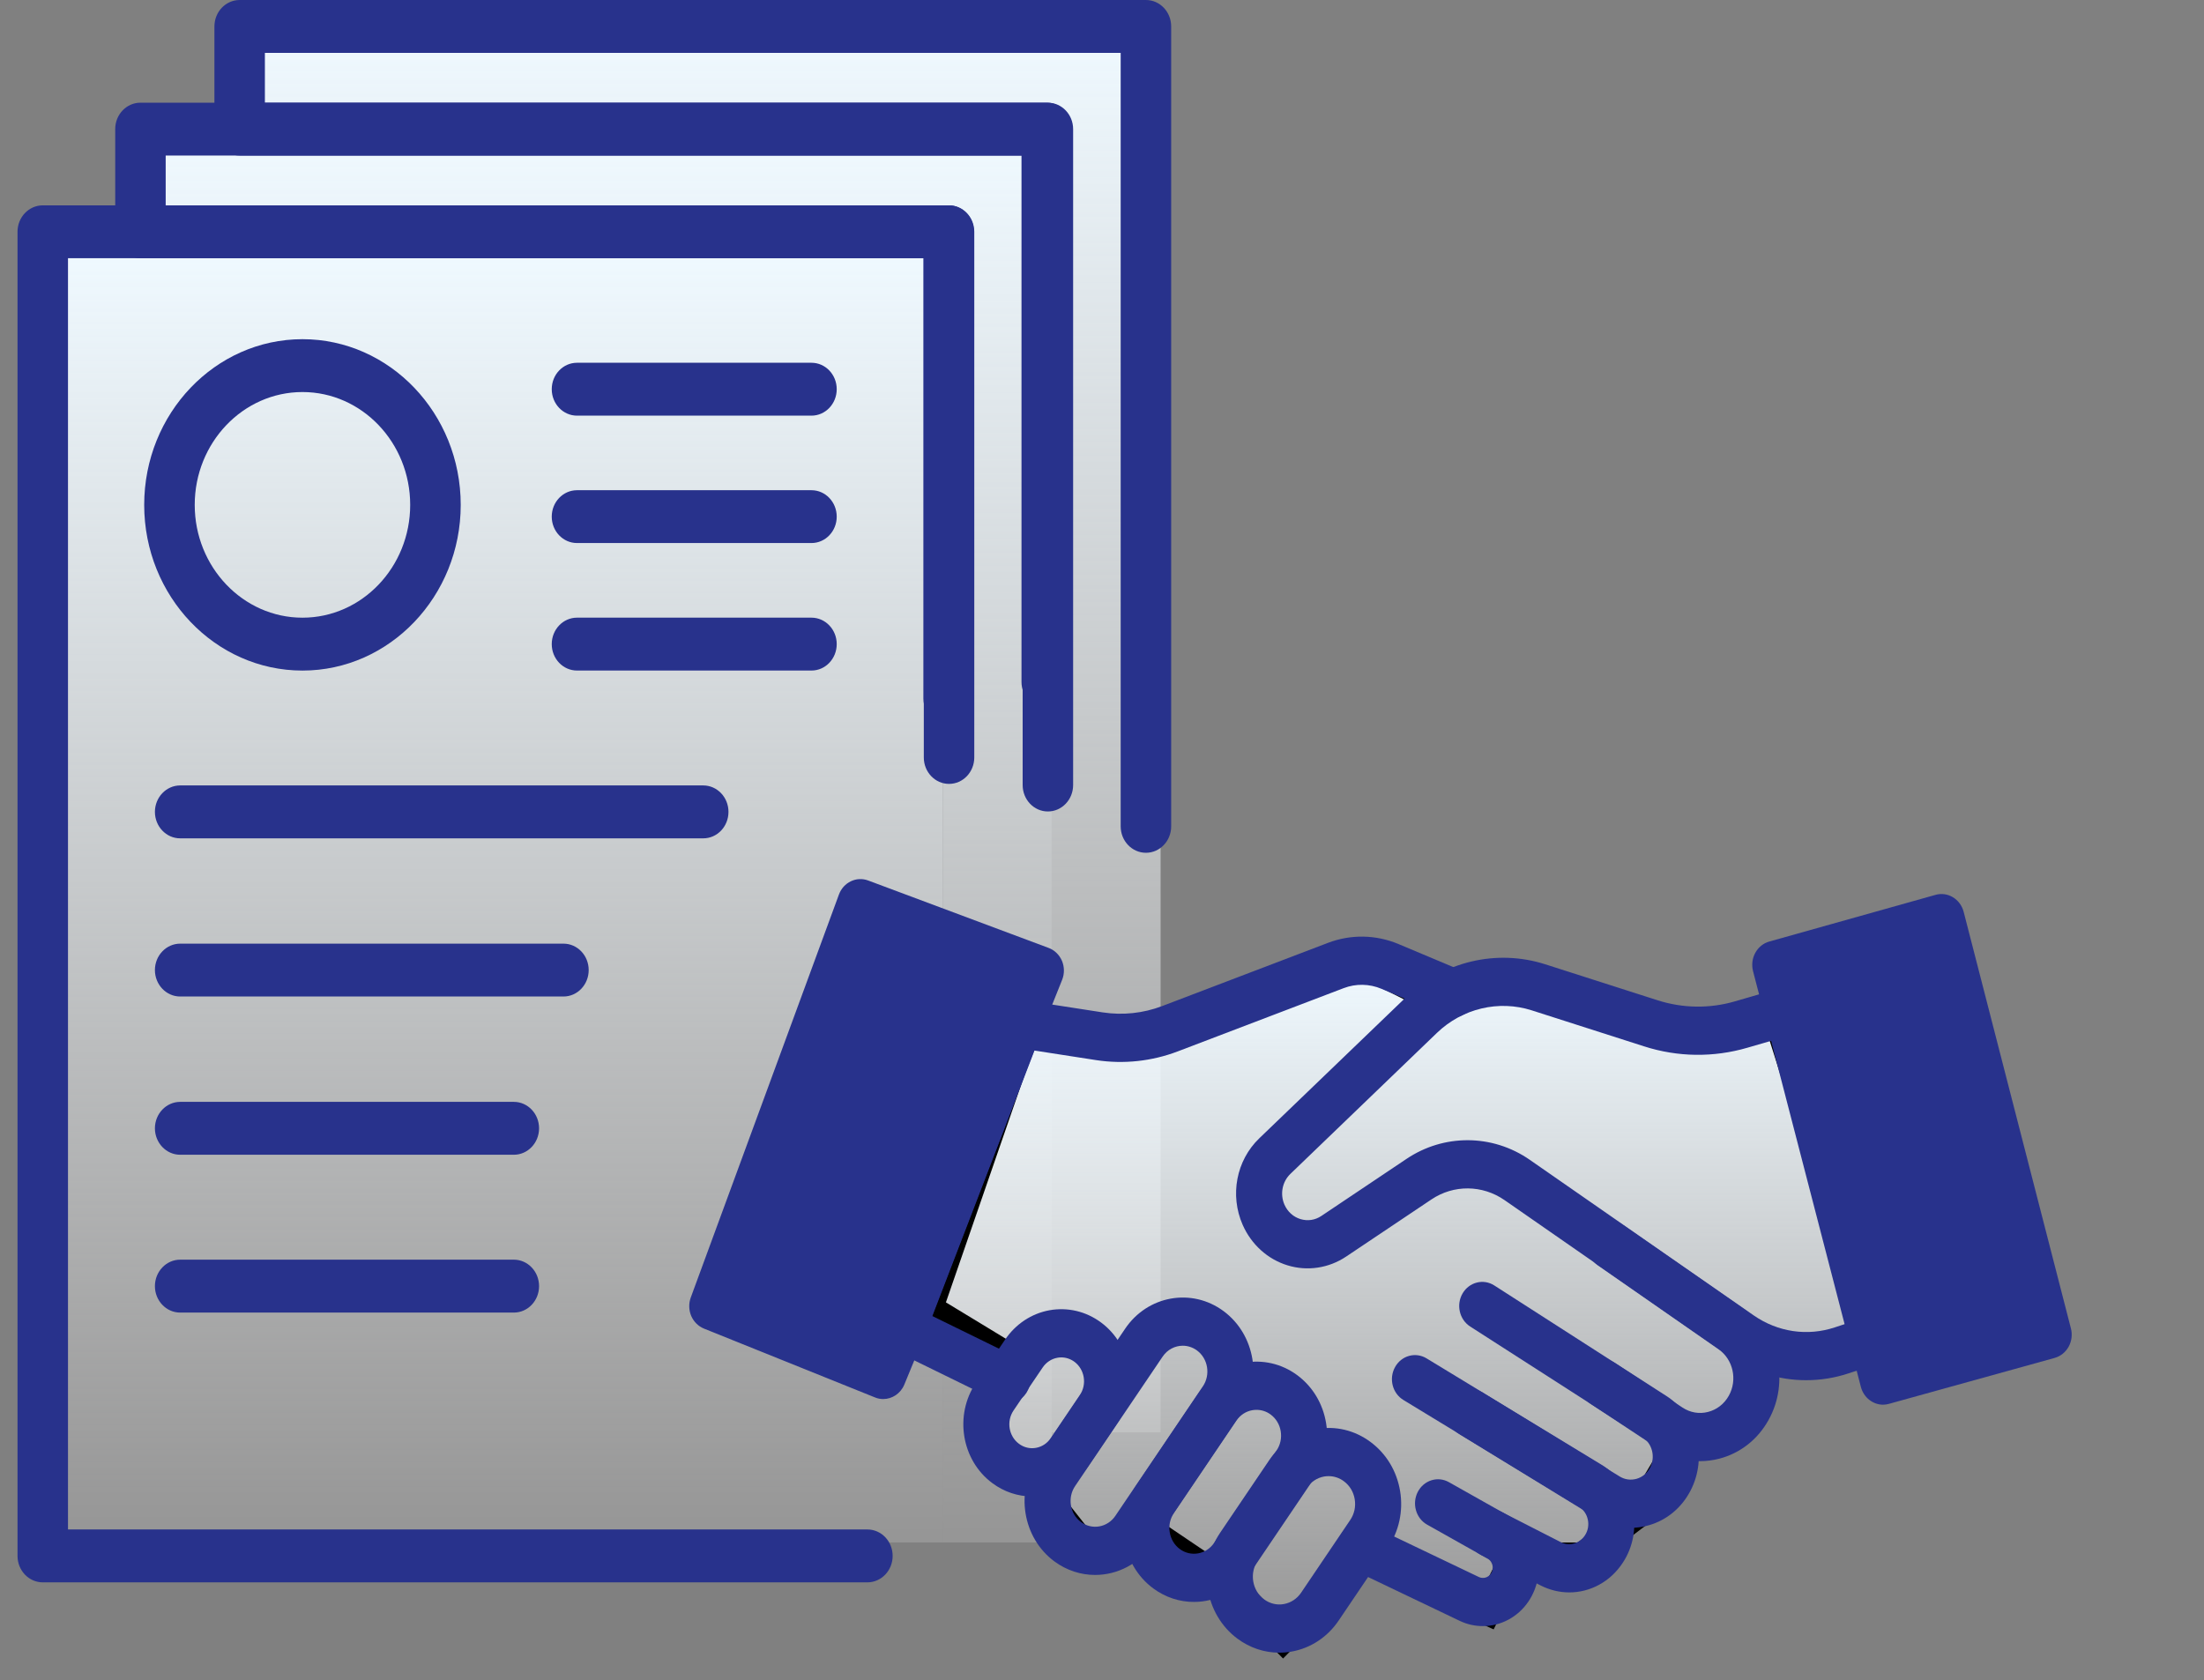
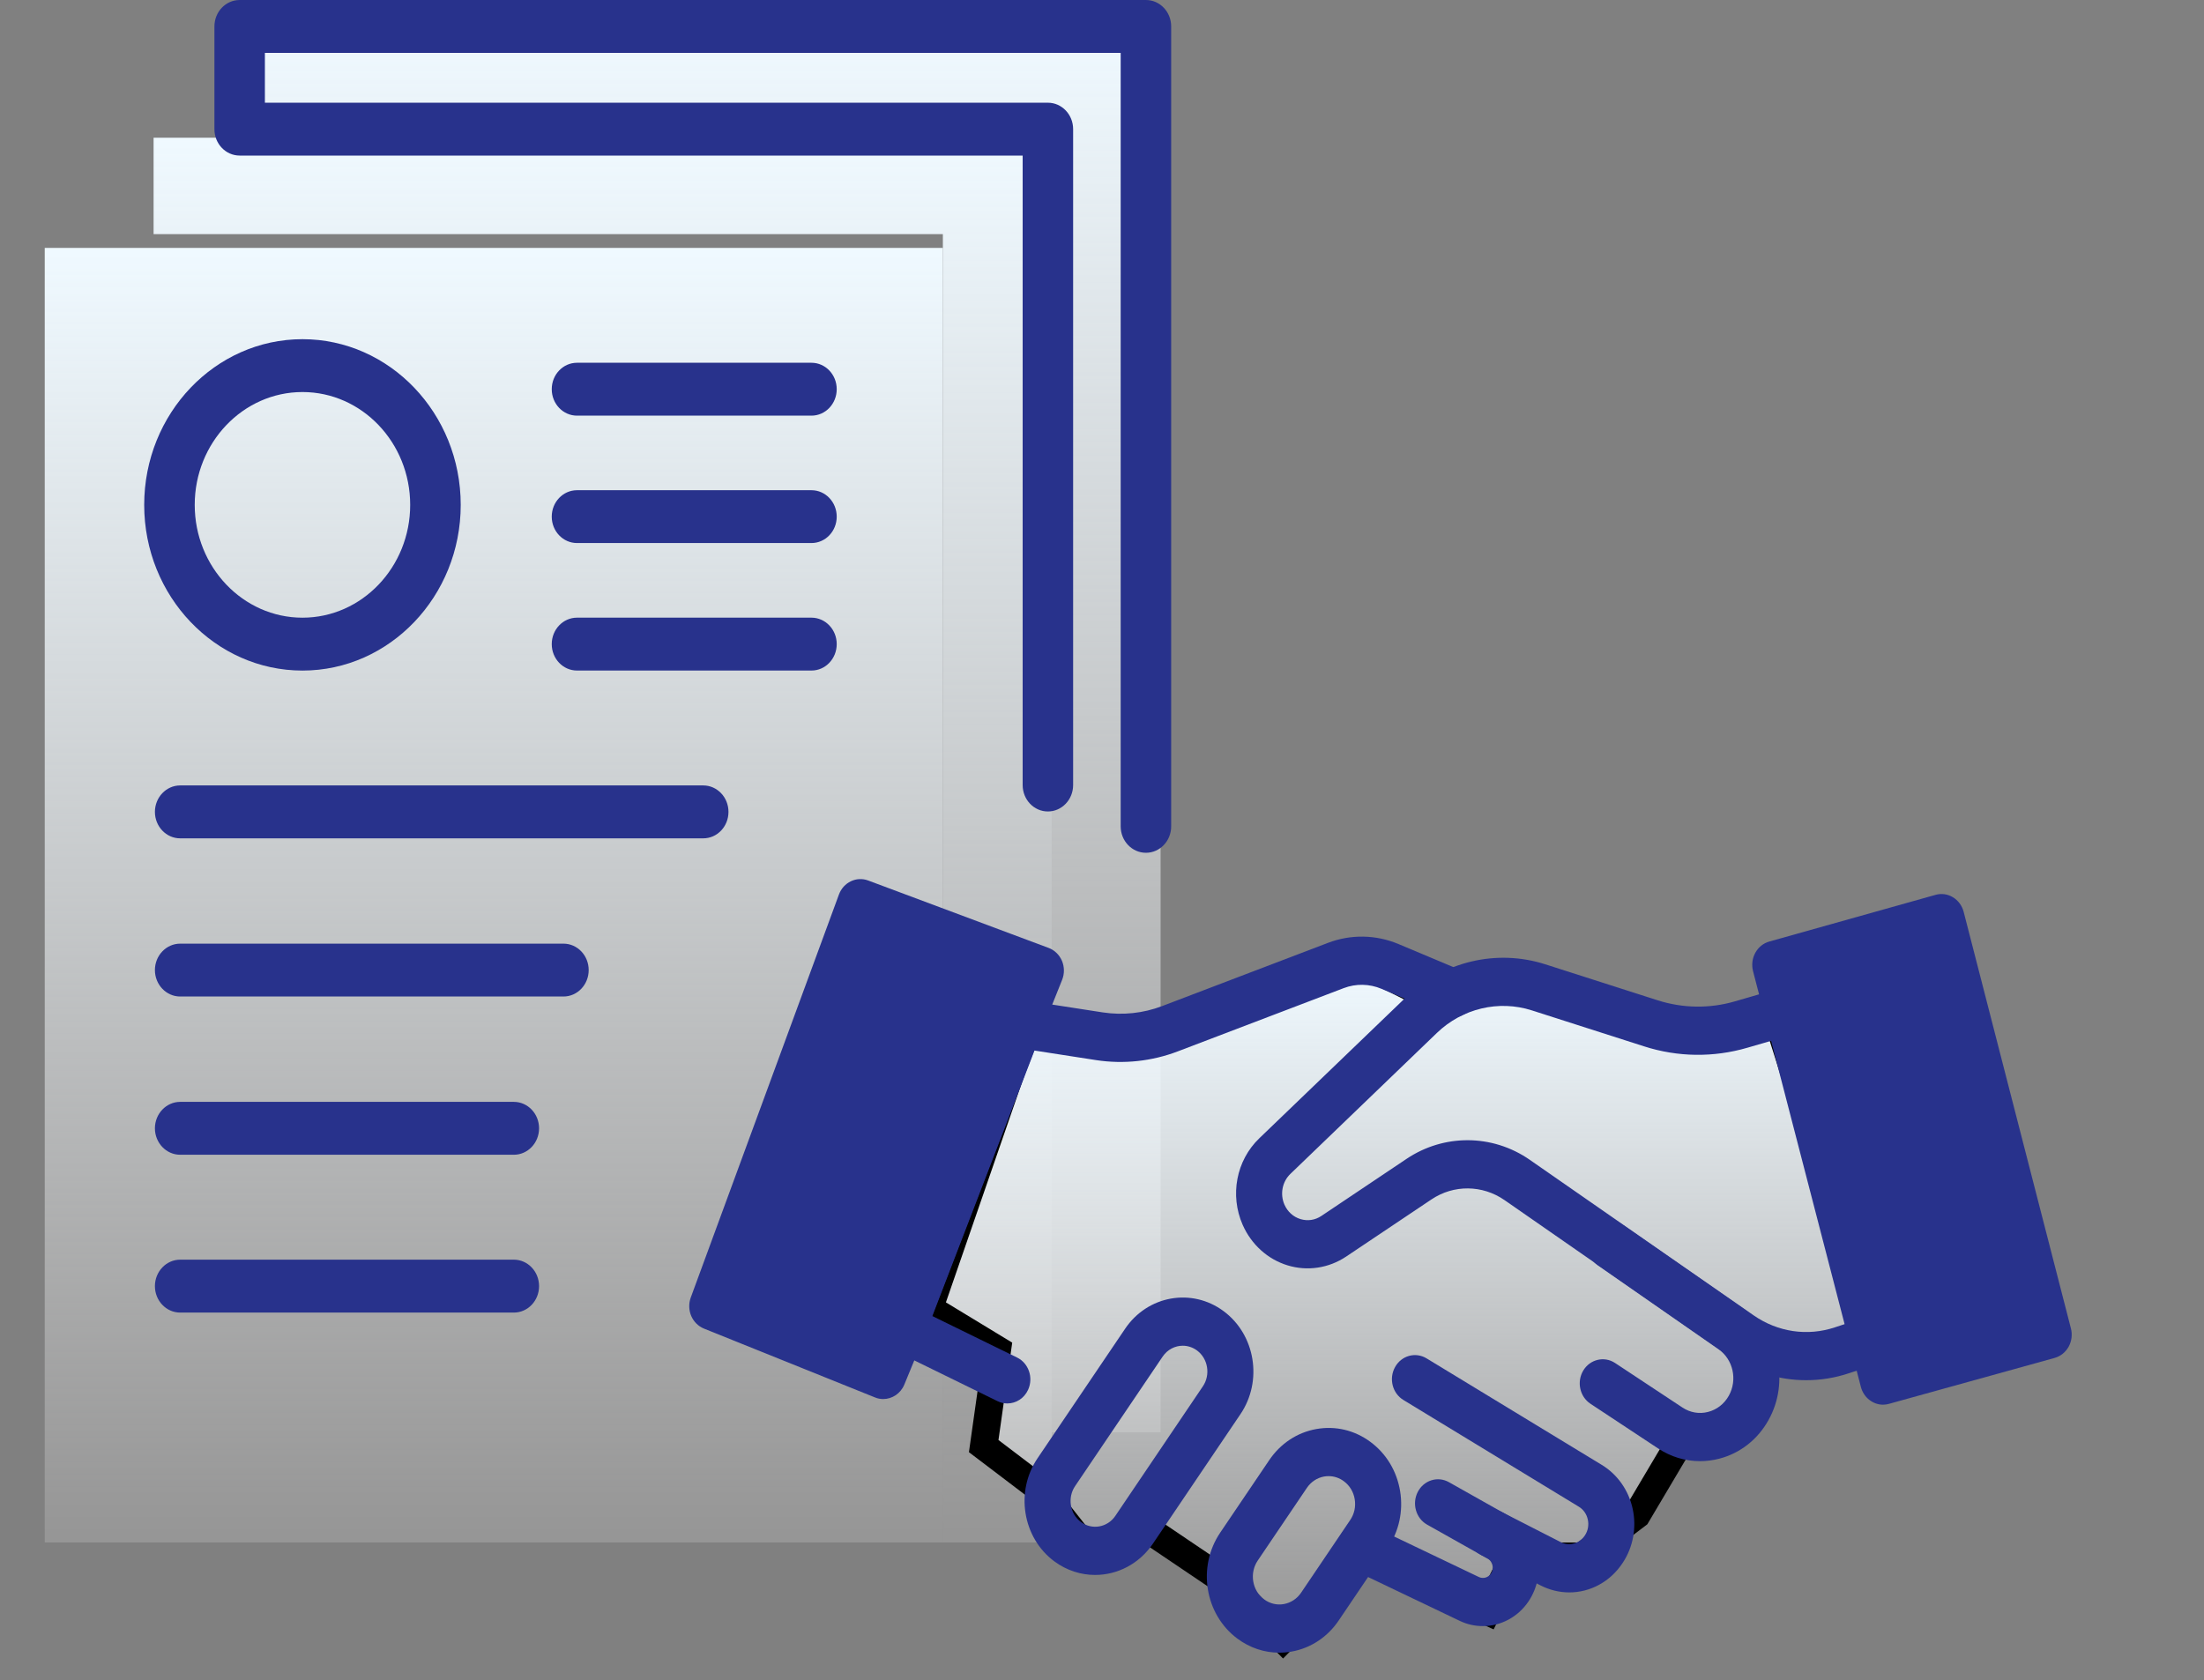
<svg xmlns="http://www.w3.org/2000/svg" width="80" height="61" viewBox="0 0 80 61" fill="none">
  <rect x="0" y="0" width="80" height="61" fill="#808080" stroke="none" />
  <rect x="1.624" y="9" width="32.6" height="47" fill="url(#paint0_linear)" />
  <path d="M5.575 5H38.175V56H34.224V8.5H5.575V5Z" fill="url(#paint1_linear)" />
  <path d="M9.527 1H42.127V52H38.175V4.5H9.527V1Z" fill="url(#paint2_linear)" />
  <path d="M31.817 32.936L26.394 47.345L31.817 50.09L37.239 34.994L31.817 32.936Z" fill="#28328C" />
  <path d="M64.485 35.036L68.42 50.09L74.521 48.718L69.971 33.158L64.485 35.036Z" fill="#28328C" />
  <path d="M37.187 37.5L33.73 47.5L36.2 49L35.706 52.5L37.681 54L39.657 56.5L41.633 55.5L44.596 57.5L46.572 59.5L49.536 56.5L53.981 58.5L54.969 56.5H57.439L59.414 55L60.896 52.5L63.366 51.5L64.354 49H68.305L64.354 36.5L60.896 37.5L53.981 35.5L51.511 36L49.536 35L41.139 38L37.187 37.5Z" fill="url(#paint3_linear)" stroke="black" />
  <path d="M65.464 35.643L68.941 49.053L73.336 47.834L69.88 34.404L65.464 35.643ZM68.352 50.997C67.984 50.997 67.647 50.74 67.545 50.35L63.631 35.256C63.574 35.031 63.602 34.791 63.714 34.59C63.825 34.388 64.007 34.241 64.222 34.182L70.254 32.488C70.698 32.361 71.156 32.639 71.277 33.106L75.169 48.227C75.227 48.45 75.197 48.69 75.087 48.892C74.973 49.095 74.791 49.24 74.576 49.3L68.566 50.966C68.494 50.986 68.422 50.997 68.352 50.997Z" fill="#28328C" />
  <path d="M53.267 41.395C54.057 41.395 54.847 41.633 55.532 42.11L63.654 47.754C64.53 48.362 65.606 48.521 66.606 48.188L66.982 48.063L64.316 37.779L63.428 38.037C62.197 38.397 60.897 38.38 59.675 37.987L55.6 36.681C54.4 36.297 53.08 36.61 52.156 37.5L46.839 42.617C46.541 42.903 46.455 43.352 46.623 43.736C46.738 43.993 46.943 44.179 47.204 44.259C47.465 44.337 47.733 44.298 47.962 44.145L51.056 42.071C51.73 41.619 52.498 41.395 53.267 41.395ZM65.557 50.108C64.564 50.108 63.584 49.805 62.731 49.211L54.61 43.569C53.807 43.013 52.766 43.002 51.958 43.545L48.863 45.619C48.23 46.042 47.454 46.159 46.735 45.938C46.014 45.718 45.422 45.183 45.106 44.468C44.633 43.392 44.873 42.13 45.708 41.327L51.026 36.212C52.384 34.905 54.323 34.443 56.09 35.009L60.164 36.314C61.082 36.608 62.057 36.622 62.981 36.352L64.679 35.858C64.893 35.796 65.122 35.825 65.316 35.94C65.509 36.056 65.65 36.246 65.708 36.472L68.805 48.415C68.922 48.867 68.678 49.337 68.251 49.478L67.109 49.856C66.6 50.026 66.076 50.108 65.557 50.108Z" fill="#28328C" />
  <path d="M36.563 50.952C36.445 50.952 36.325 50.926 36.21 50.87L32.418 49.012C32.016 48.816 31.831 48.325 31.997 47.893L36.245 36.846C36.389 36.472 36.763 36.25 37.142 36.308L40.029 36.755C40.752 36.865 41.496 36.787 42.182 36.526L48.2 34.231C49.033 33.913 49.945 33.929 50.768 34.276L53.06 35.24C53.488 35.421 53.696 35.932 53.524 36.38C53.35 36.828 52.866 37.046 52.437 36.865L50.145 35.899C49.705 35.714 49.218 35.704 48.773 35.874L42.754 38.169C41.808 38.53 40.782 38.64 39.785 38.487L37.549 38.14L33.842 47.779L36.918 49.285C37.336 49.49 37.516 50.01 37.321 50.448C37.18 50.766 36.878 50.952 36.563 50.952Z" fill="#28328C" />
-   <path d="M38.522 49.28C38.476 49.28 38.428 49.284 38.381 49.293C38.165 49.332 37.973 49.458 37.846 49.647L36.788 51.209C36.525 51.599 36.613 52.141 36.987 52.417C37.166 52.551 37.386 52.603 37.603 52.564C37.821 52.525 38.012 52.4 38.139 52.21L39.196 50.646C39.46 50.258 39.371 49.716 38.999 49.439C38.857 49.335 38.692 49.28 38.522 49.28ZM37.459 54.328C36.946 54.328 36.446 54.161 36.02 53.845C34.896 53.012 34.63 51.376 35.424 50.199L36.482 48.635C36.867 48.066 37.442 47.686 38.1 47.567C38.758 47.452 39.42 47.608 39.965 48.012C41.089 48.845 41.356 50.482 40.56 51.659L39.504 53.221C39.118 53.792 38.543 54.172 37.885 54.288C37.743 54.315 37.599 54.328 37.459 54.328Z" fill="#28328C" />
  <path d="M42.932 48.856C42.652 48.856 42.376 48.993 42.202 49.25L39.023 53.953C38.739 54.373 38.834 54.958 39.237 55.257C39.639 55.554 40.197 55.455 40.483 55.035L43.66 50.332C43.946 49.912 43.85 49.325 43.448 49.028C43.291 48.913 43.111 48.856 42.932 48.856ZM39.749 57.178C39.237 57.178 38.72 57.017 38.27 56.685C37.116 55.829 36.843 54.149 37.66 52.942L40.838 48.241C41.652 47.032 43.257 46.743 44.413 47.6C45.568 48.455 45.842 50.136 45.024 51.343L41.847 56.044C41.347 56.783 40.554 57.178 39.749 57.178Z" fill="#28328C" />
-   <path d="M45.609 51.184C45.558 51.184 45.507 51.188 45.456 51.197C45.221 51.238 45.016 51.374 44.876 51.578L42.611 54.931C42.471 55.136 42.417 55.383 42.459 55.63C42.498 55.877 42.629 56.092 42.823 56.237C43.224 56.534 43.784 56.435 44.07 56.013L46.336 52.66C46.474 52.455 46.527 52.208 46.487 51.962C46.447 51.715 46.318 51.5 46.123 51.355C45.97 51.241 45.792 51.184 45.609 51.184ZM43.336 58.158C42.823 58.158 42.307 57.997 41.858 57.665C40.703 56.809 40.429 55.129 41.247 53.922L43.513 50.567C44.33 49.358 45.934 49.071 47.089 49.927C47.647 50.342 48.018 50.958 48.134 51.666C48.25 52.372 48.095 53.084 47.7 53.67L45.432 57.024C44.934 57.763 44.14 58.158 43.336 58.158Z" fill="#28328C" />
  <path d="M48.225 53.591C48.17 53.591 48.115 53.595 48.061 53.605C47.808 53.651 47.586 53.797 47.437 54.017L45.652 56.657C45.346 57.11 45.448 57.741 45.882 58.063C46.093 58.219 46.35 58.281 46.601 58.235C46.855 58.189 47.077 58.043 47.226 57.824L49.009 55.184C49.159 54.964 49.217 54.697 49.173 54.43C49.13 54.164 48.991 53.933 48.78 53.777C48.616 53.654 48.423 53.591 48.225 53.591ZM46.434 60C45.893 60 45.367 59.825 44.917 59.492C43.731 58.612 43.45 56.888 44.288 55.646L46.073 53.006C46.48 52.405 47.085 52.005 47.779 51.881C48.475 51.757 49.172 51.923 49.745 52.349C50.32 52.775 50.701 53.409 50.821 54.135C50.94 54.862 50.78 55.594 50.374 56.195L48.59 58.834C48.183 59.435 47.577 59.835 46.884 59.96C46.733 59.987 46.583 60 46.434 60Z" fill="#28328C" />
  <path d="M53.825 59.035C53.542 59.035 53.257 58.975 52.985 58.845L49.041 56.959C48.622 56.759 48.435 56.239 48.629 55.8C48.819 55.36 49.317 55.166 49.734 55.367L53.679 57.253C53.836 57.327 54.02 57.275 54.117 57.127C54.197 57.008 54.185 56.889 54.173 56.828C54.159 56.768 54.117 56.655 53.996 56.586L51.8 55.351C51.395 55.123 51.243 54.591 51.461 54.165C51.679 53.741 52.185 53.579 52.593 53.81L54.786 55.045C55.295 55.332 55.665 55.833 55.799 56.423C55.932 57.012 55.818 57.634 55.486 58.131C55.097 58.713 54.471 59.035 53.825 59.035Z" fill="#28328C" />
  <path d="M56.961 57.812C56.611 57.812 56.254 57.729 55.916 57.557L53.752 56.451C53.338 56.24 53.166 55.716 53.367 55.281C53.57 54.848 54.068 54.666 54.486 54.88L56.648 55.985C56.96 56.145 57.331 56.042 57.528 55.742C57.64 55.573 57.677 55.37 57.634 55.169C57.592 54.968 57.474 54.8 57.303 54.698L50.94 50.826C50.54 50.583 50.405 50.049 50.637 49.632C50.868 49.213 51.38 49.073 51.779 49.314L58.143 53.184C58.713 53.53 59.121 54.113 59.264 54.786C59.409 55.456 59.278 56.168 58.904 56.734C58.448 57.43 57.717 57.812 56.961 57.812Z" fill="#28328C" />
-   <path d="M59.189 55.468C58.758 55.468 58.331 55.348 57.948 55.114L52.957 52.058C52.558 51.814 52.425 51.278 52.658 50.861C52.891 50.445 53.402 50.303 53.801 50.547L58.791 53.603C58.978 53.719 59.197 53.746 59.406 53.687C59.614 53.627 59.788 53.483 59.891 53.286C60.097 52.894 59.974 52.405 59.61 52.171L53.364 48.159C52.971 47.906 52.848 47.367 53.089 46.956C53.331 46.544 53.846 46.416 54.238 46.667L60.484 50.679C61.608 51.402 61.992 52.917 61.356 54.129C61.032 54.746 60.497 55.188 59.85 55.374C59.63 55.438 59.408 55.468 59.189 55.468Z" fill="#28328C" />
  <path d="M61.705 53.047C61.168 53.047 60.643 52.889 60.177 52.58L57.73 50.963C57.34 50.704 57.223 50.164 57.47 49.755C57.715 49.348 58.232 49.225 58.623 49.483L61.069 51.1C61.349 51.286 61.68 51.341 61.997 51.26C62.317 51.178 62.586 50.969 62.752 50.671C63.073 50.095 62.91 49.353 62.378 48.984L57.991 45.934C57.606 45.667 57.501 45.125 57.756 44.722C58.012 44.319 58.53 44.208 58.915 44.477L63.302 47.526C64.571 48.408 64.962 50.176 64.194 51.553C63.798 52.266 63.158 52.764 62.394 52.96C62.166 53.018 61.934 53.047 61.705 53.047Z" fill="#28328C" />
  <path d="M26.933 46.916L31.61 48.799L31.992 47.872L36.231 36.844C36.235 36.833 36.67 35.751 36.67 35.751L31.719 33.901L26.933 46.916ZM32.058 50.792C31.959 50.792 31.857 50.774 31.759 50.733L25.554 48.235C25.347 48.151 25.18 47.986 25.089 47.774C25 47.562 24.994 47.321 25.074 47.104L30.451 32.476C30.614 32.032 31.086 31.807 31.512 31.966L38.063 34.414C38.278 34.493 38.453 34.665 38.547 34.883C38.639 35.104 38.641 35.354 38.552 35.575L37.78 37.504L33.534 48.545L32.826 50.264C32.691 50.593 32.382 50.792 32.058 50.792Z" fill="#28328C" />
  <path d="M10.979 14.233C8.823 14.233 7.068 16.07 7.068 18.33C7.068 20.587 8.823 22.425 10.979 22.425C13.136 22.425 14.889 20.587 14.889 18.33C14.889 16.07 13.136 14.233 10.979 14.233ZM10.979 24.345C7.81 24.345 5.234 21.645 5.234 18.33C5.234 15.012 7.81 12.314 10.979 12.314C14.145 12.314 16.723 15.012 16.723 18.33C16.723 21.645 14.145 24.345 10.979 24.345Z" fill="#28328C" />
  <path d="M29.454 24.344H20.944C20.437 24.344 20.027 23.914 20.027 23.384C20.027 22.855 20.437 22.424 20.944 22.424H29.454C29.961 22.424 30.371 22.855 30.371 23.384C30.371 23.914 29.961 24.344 29.454 24.344Z" fill="#28328C" />
  <path d="M25.525 30.436H6.54C6.035 30.436 5.623 30.006 5.623 29.475C5.623 28.946 6.035 28.515 6.54 28.515H25.525C26.032 28.515 26.442 28.946 26.442 29.475C26.442 30.006 26.032 30.436 25.525 30.436Z" fill="#28328C" />
  <path d="M20.453 36.178H6.54C6.035 36.178 5.623 35.748 5.623 35.218C5.623 34.689 6.035 34.259 6.54 34.259H20.453C20.958 34.259 21.368 34.689 21.368 35.218C21.368 35.748 20.958 36.178 20.453 36.178Z" fill="#28328C" />
  <path d="M18.651 41.923H6.54C6.035 41.923 5.623 41.492 5.623 40.963C5.623 40.434 6.035 40.003 6.54 40.003H18.651C19.157 40.003 19.567 40.434 19.567 40.963C19.567 41.492 19.157 41.923 18.651 41.923Z" fill="#28328C" />
  <path d="M18.651 47.653H6.54C6.035 47.653 5.623 47.223 5.623 46.693C5.623 46.163 6.035 45.732 6.54 45.732H18.651C19.157 45.732 19.567 46.163 19.567 46.693C19.567 47.223 19.157 47.653 18.651 47.653Z" fill="#28328C" />
  <path d="M29.454 19.715H20.944C20.437 19.715 20.027 19.286 20.027 18.757C20.027 18.226 20.437 17.797 20.944 17.797H29.454C29.961 17.797 30.371 18.226 30.371 18.757C30.371 19.286 29.961 19.715 29.454 19.715Z" fill="#28328C" />
  <path d="M29.454 15.09H20.944C20.437 15.09 20.027 14.659 20.027 14.13C20.027 13.599 20.437 13.17 20.944 13.17H29.454C29.961 13.17 30.371 13.599 30.371 14.13C30.371 14.659 29.961 15.09 29.454 15.09Z" fill="#28328C" />
  <path d="M41.595 30.96C41.089 30.96 40.678 30.531 40.678 30V1.92H9.615V3.729H38.035C38.542 3.729 38.952 4.159 38.952 4.688V28.5C38.952 29.031 38.542 29.46 38.035 29.46C37.529 29.46 37.12 29.031 37.12 28.5V5.648H8.7C8.192 5.648 7.783 5.219 7.783 4.688V0.96C7.783 0.431 8.192 0 8.7 0H41.595C42.101 0 42.511 0.431 42.511 0.96V30C42.511 30.531 42.101 30.96 41.595 30.96Z" fill="#28328C" />
-   <path d="M34.433 26.319C33.928 26.319 33.518 25.89 33.518 25.361V9.374H5.098C4.592 9.374 4.182 8.945 4.182 8.414V4.686C4.182 4.157 4.592 3.728 5.098 3.728H37.993C38.5 3.728 38.91 4.157 38.91 4.686V24.759C38.91 25.289 38.5 25.719 37.993 25.719C37.488 25.719 37.078 25.289 37.078 24.759V5.646H6.014V7.455H34.433C34.94 7.455 35.35 7.885 35.35 8.414V25.361C35.35 25.89 34.94 26.319 34.433 26.319Z" fill="#28328C" />
-   <path d="M31.484 57.447H1.553C1.046 57.447 0.636 57.016 0.636 56.487V8.414C0.636 7.885 1.046 7.455 1.553 7.455H34.448C34.954 7.455 35.364 7.885 35.364 8.414V27.5C35.364 28.029 34.954 28.459 34.448 28.459C33.942 28.459 33.532 28.029 33.532 27.5V9.374H2.468V55.527H31.484C31.991 55.527 32.401 55.956 32.401 56.487C32.401 57.016 31.991 57.447 31.484 57.447Z" fill="#28328C" />
  <defs>
    <linearGradient id="paint0_linear" x1="17.924" y1="9" x2="17.924" y2="56" gradientUnits="userSpaceOnUse">
      <stop stop-color="#EFF9FF" />
      <stop offset="1" stop-color="white" stop-opacity="0.17" />
    </linearGradient>
    <linearGradient id="paint1_linear" x1="21.875" y1="5" x2="21.875" y2="56" gradientUnits="userSpaceOnUse">
      <stop stop-color="#EFF9FF" />
      <stop offset="1" stop-color="white" stop-opacity="0.17" />
    </linearGradient>
    <linearGradient id="paint2_linear" x1="25.827" y1="1" x2="25.827" y2="52" gradientUnits="userSpaceOnUse">
      <stop stop-color="#EFF9FF" />
      <stop offset="1" stop-color="white" stop-opacity="0.17" />
    </linearGradient>
    <linearGradient id="paint3_linear" x1="51.018" y1="35" x2="51.018" y2="59.5" gradientUnits="userSpaceOnUse">
      <stop stop-color="#EFF9FF" />
      <stop offset="1" stop-color="white" stop-opacity="0.17" />
    </linearGradient>
  </defs>
</svg>